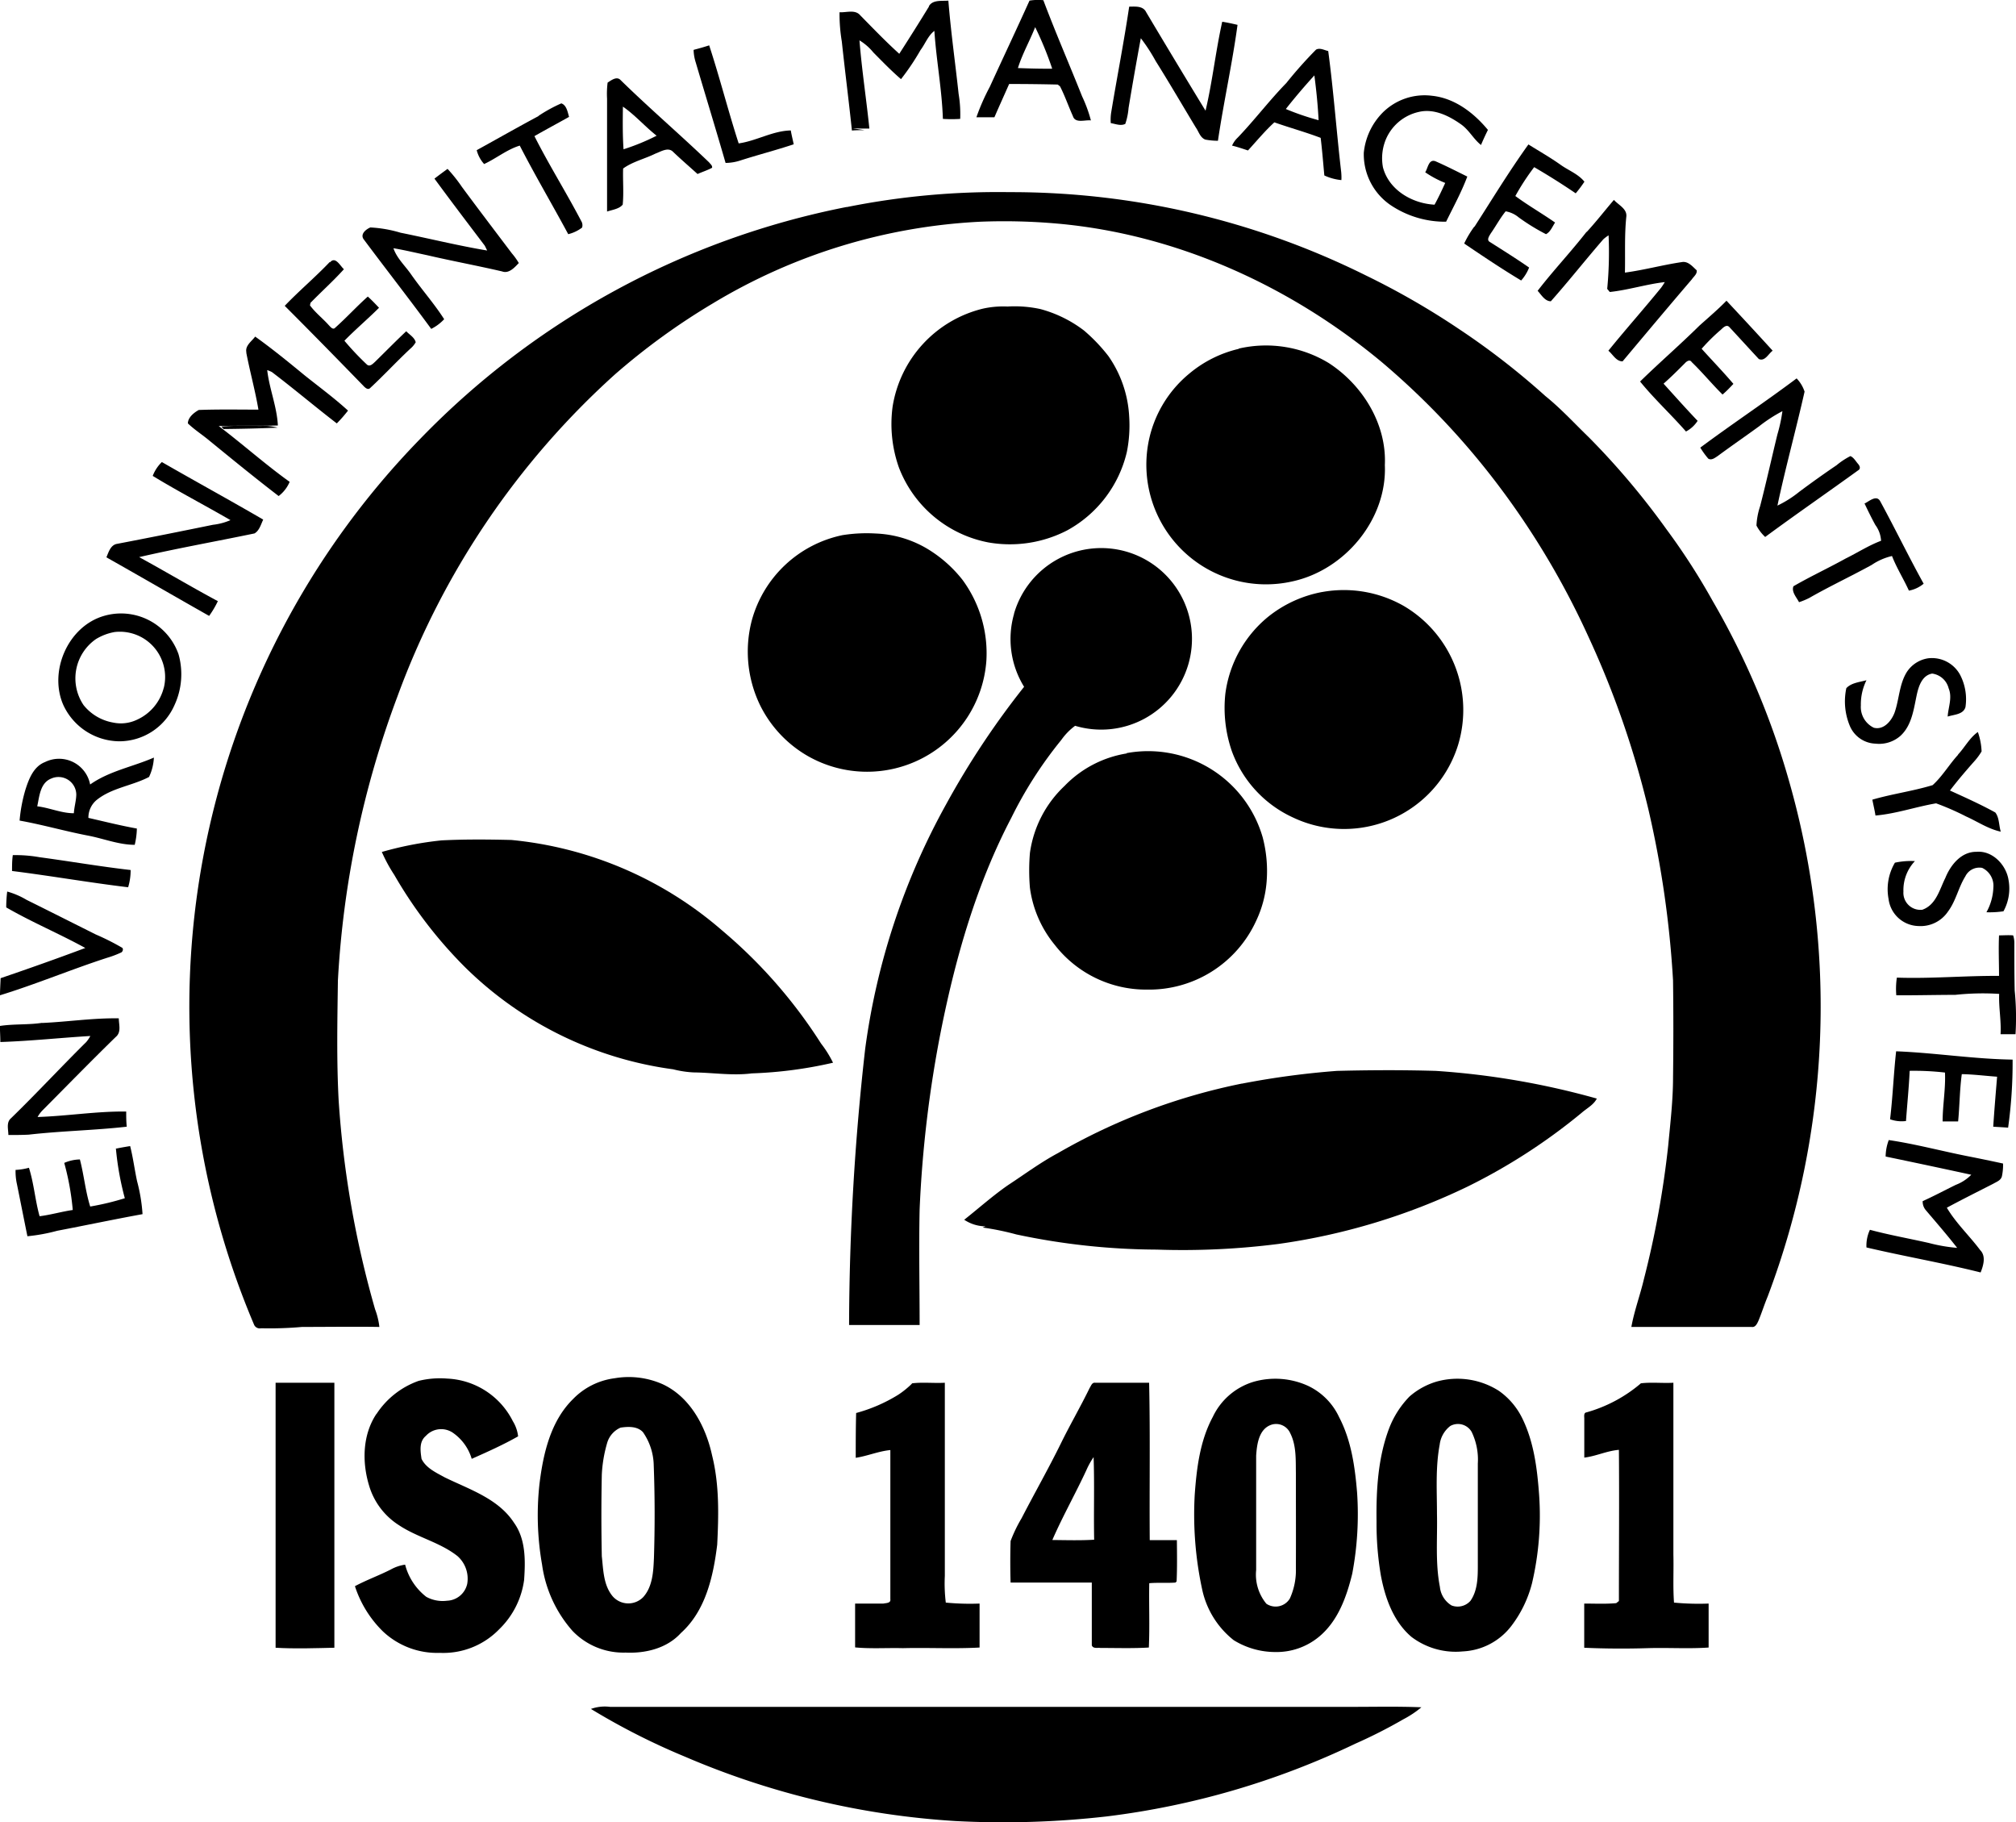
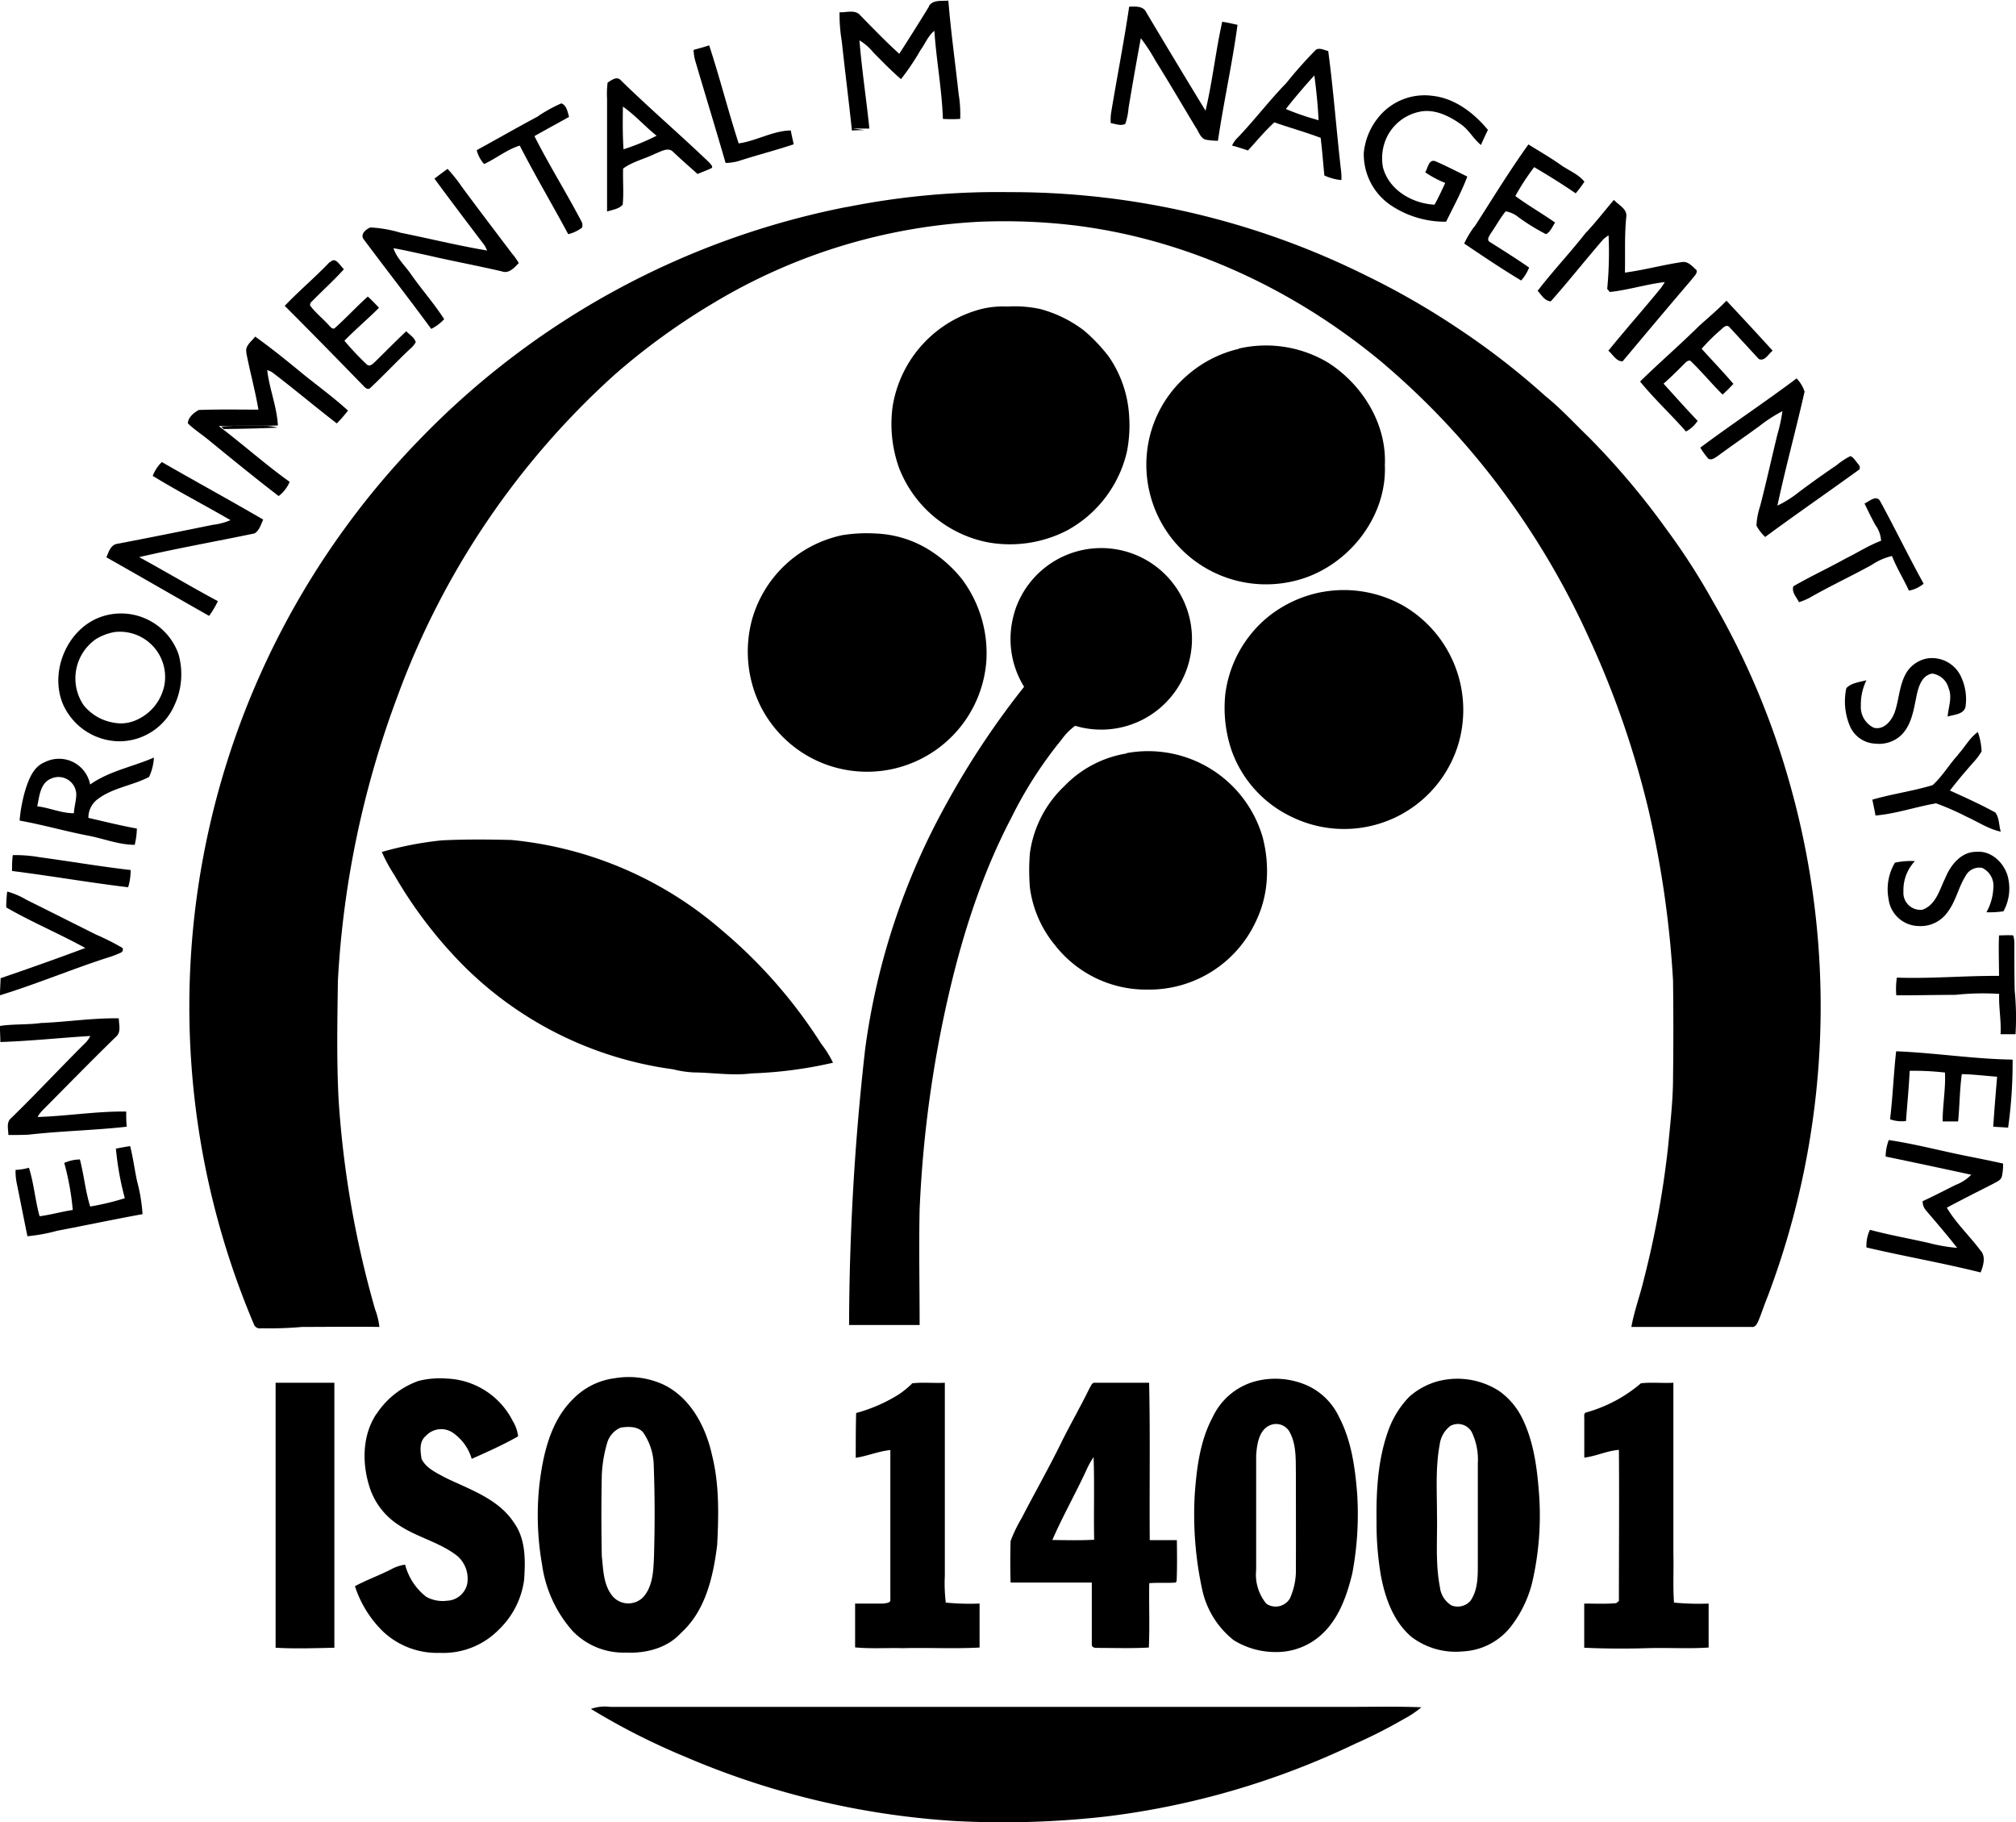
<svg xmlns="http://www.w3.org/2000/svg" id="Layer_1" data-name="Layer 1" viewBox="0 0 291.21 263.17">
  <path d="M196.56,158.74c.53-1,1.88-.76,2.83-.84.36,4.5,1,9,1.48,13.46a17.63,17.63,0,0,1,.23,3.62,18.93,18.93,0,0,1-2.5,0c-.14-4.25-.95-8.48-1.23-12.71-.92.7-1.31,1.85-2,2.77a35,35,0,0,1-2.82,4.2c-1.4-1.2-2.69-2.54-4-3.86a7.73,7.73,0,0,0-2-1.74c.34,4.29,1,8.52,1.43,12.74-.81,0-1.6,0-2.41-.05.56.11,1.12.19,1.71.28-.62,0-1.23,0-1.82.05-.45-4.28-1-8.56-1.46-12.85a24.12,24.12,0,0,1-.33-4.23c1,.06,2.26-.44,3,.45,1.85,1.88,3.67,3.78,5.63,5.55,1.46-2.27,2.91-4.57,4.31-6.86Z" transform="translate(-62.4 -157.81)" />
  <path d="M225.51,158.77c.87,0,2-.15,2.46.81q4.25,7.14,8.57,14.22c1-4.23,1.46-8.6,2.41-12.85.72.11,1.48.28,2.21.45-.76,5.6-2,11.14-2.83,16.74a9.94,9.94,0,0,1-1.82-.17c-.75-.28-.95-1.15-1.37-1.74-1.93-3.19-3.81-6.43-5.8-9.6a25.58,25.58,0,0,0-2.15-3.3q-.93,5-1.77,10.08a9.5,9.5,0,0,1-.47,2.29c-.65.34-1.43,0-2.1-.11a6.63,6.63,0,0,1,.06-1.54c.84-5.09,1.84-10.16,2.6-15.28Z" transform="translate(-62.4 -157.81)" />
-   <path d="M218.71,171.73c-1.85-4.65-3.84-9.21-5.6-13.89a7.56,7.56,0,0,0-2,.06c-1.88,4.17-3.84,8.31-5.74,12.46a31.11,31.11,0,0,0-1.93,4.39c.86,0,1.73,0,2.6,0,.7-1.62,1.43-3.22,2.13-4.81q3.48,0,7,.08a2,2,0,0,1,.36.28c.7,1.37,1.21,2.86,1.85,4.28.34,1.09,1.74.51,2.6.62A20.11,20.11,0,0,0,218.71,171.73Zm-9.27-4.09c.61-2,1.71-3.92,2.49-5.91a49.28,49.28,0,0,1,2.46,6C212.74,167.75,211.09,167.7,209.44,167.64Z" transform="translate(-62.4 -157.81)" />
  <path d="M162.63,165c.73-.19,1.45-.39,2.21-.64,1.54,4.7,2.74,9.46,4.26,14.16,2.57-.36,4.92-1.82,7.53-1.87.11.67.28,1.31.42,2-2.61.87-5.24,1.54-7.84,2.38a7.09,7.09,0,0,1-2,.31c-1.4-4.85-2.89-9.69-4.31-14.51a6.53,6.53,0,0,1-.31-1.79Z" transform="translate(-62.4 -157.81)" />
  <path d="M256.14,182.7c-.68-5.82-1.1-11.7-1.88-17.52-.56-.12-1.2-.51-1.76-.2a61.26,61.26,0,0,0-4.29,4.82c-2.46,2.52-4.56,5.31-7,7.86a3.64,3.64,0,0,0-.84,1.18c.79.19,1.54.45,2.3.7,1.26-1.37,2.43-2.8,3.81-4.06,2.21.78,4.48,1.4,6.69,2.24.22,1.82.36,3.61.53,5.43a7.5,7.5,0,0,0,2.46.67C256.19,183.46,256.17,183.09,256.14,182.7Zm-8-9.15c1.32-1.68,2.69-3.28,4.12-4.85.28,2.13.5,4.29.61,6.47A37.18,37.18,0,0,1,248.13,173.55Z" transform="translate(-62.4 -157.81)" />
  <path d="M262.07,174.13a8.56,8.56,0,0,1,7.17-2.49c3.3.34,6.05,2.47,8.09,4.93-.36.73-.7,1.46-1,2.18-1.09-.86-1.73-2.18-2.91-3-1.76-1.24-3.92-2.3-6.1-1.77a6.76,6.76,0,0,0-4.73,3.95,7.12,7.12,0,0,0-.42,4.06c.87,3.28,4.23,5.21,7.45,5.38.55-1,1.06-2.08,1.54-3.14a14.58,14.58,0,0,1-2.89-1.54c.39-.56.48-1.93,1.46-1.6,1.56.68,3.08,1.46,4.62,2.22-.84,2.24-2,4.36-3.06,6.52a14.06,14.06,0,0,1-8.11-2.46,8.89,8.89,0,0,1-3.78-7.51,9.59,9.59,0,0,1,2.71-5.77Z" transform="translate(-62.4 -157.81)" />
  <path d="M140.18,174.55a21.56,21.56,0,0,1,3.3-1.81c.76.25.92,1.26,1.12,1.95-1.65.93-3.33,1.82-5,2.78,2.12,4.2,4.64,8.2,6.83,12.4a1.13,1.13,0,0,1,.05.81,5.39,5.39,0,0,1-2,.95c-2.3-4.28-4.79-8.48-7-12.79-1.85.56-3.39,1.85-5.15,2.66a4.76,4.76,0,0,1-1.07-2c3-1.65,5.94-3.33,8.94-4.93Z" transform="translate(-62.4 -157.81)" />
  <path d="M164.84,181.27c-4.17-4-8.62-7.81-12.77-11.87-.56-.64-1.37,0-1.9.34a12.8,12.8,0,0,0-.08,2.32v16.3c.75-.25,1.76-.37,2.26-1,.17-1.74,0-3.47.06-5.21,1.37-1,3.14-1.4,4.65-2.15.78-.28,1.85-1,2.57-.26,1.15,1.1,2.35,2.13,3.53,3.2.7-.31,1.43-.54,2.1-.9C165.32,181.69,165,181.5,164.84,181.27Zm-12.37-1.9c-.14-2-.12-4.12-.09-6.16,1.77,1.23,3.19,2.88,4.87,4.2A31.57,31.57,0,0,1,152.47,179.37Z" transform="translate(-62.4 -157.81)" />
  <path d="M275.4,190.54c2.57-4,5-8,7.78-11.87,1.6,1,3.19,1.9,4.73,3,1.12.78,2.47,1.28,3.36,2.38a17.51,17.51,0,0,1-1.26,1.68q-2.94-2-6-3.78a34.32,34.32,0,0,0-2.72,4.17c1.85,1.37,3.87,2.52,5.74,3.83-.39.59-.67,1.35-1.31,1.68a29.46,29.46,0,0,1-3.95-2.43,4,4,0,0,0-1.88-.87c-.81,1-1.42,2.15-2.15,3.19-.2.34-.65.95-.14,1.23,1.9,1.21,3.83,2.41,5.68,3.7a6.24,6.24,0,0,1-1.15,1.87c-2.8-1.68-5.51-3.5-8.23-5.34a14.72,14.72,0,0,1,1.46-2.44Z" transform="translate(-62.4 -157.81)" />
  <path d="M125.17,183.6c.62-.48,1.26-.95,1.88-1.4a21.66,21.66,0,0,1,2.07,2.6c2.38,3.22,4.81,6.41,7.22,9.6a9.53,9.53,0,0,1,1,1.4c-.62.65-1.43,1.57-2.41,1.21-3.61-.84-7.25-1.51-10.86-2.35-1.62-.34-3.22-.73-4.84-1,.5,1.46,1.68,2.52,2.54,3.76,1.54,2.21,3.34,4.22,4.79,6.49a6.59,6.59,0,0,1-1.87,1.4c-3.22-4.39-6.58-8.68-9.8-13-.45-.75.42-1.4,1-1.65a18.29,18.29,0,0,1,4.37.76c4.17.84,8.32,1.87,12.51,2.57-.08-.16-.25-.53-.36-.72-2.44-3.22-4.87-6.41-7.25-9.66Z" transform="translate(-62.4 -157.81)" />
  <path d="M184.75,187.71a110.65,110.65,0,0,1,23.46-2.15,115.07,115.07,0,0,1,51.43,12,111.62,111.62,0,0,1,13.57,7.81A107.82,107.82,0,0,1,285.62,215c2.26,1.82,4.25,4,6.32,6a109.75,109.75,0,0,1,11.15,13.21,95.39,95.39,0,0,1,6.72,10.42,113,113,0,0,1,11,25.92,118.4,118.4,0,0,1-3.08,74.53c-.48,1.15-.84,2.32-1.32,3.47-.19.42-.45,1-1,.9-5.79,0-11.56,0-17.36,0,.42-2.33,1.26-4.57,1.8-6.86a136.41,136.41,0,0,0,3.52-19.32c.31-3.28.7-6.55.7-9.85.06-4.68.06-9.33,0-14a146.11,146.11,0,0,0-3.55-24.67,132.64,132.64,0,0,0-8.68-25,116.05,116.05,0,0,0-13.94-23.07A110.37,110.37,0,0,0,262,210.11c-13.22-11-29.59-18.45-46.78-20a87.33,87.33,0,0,0-11.2-.28,82.61,82.61,0,0,0-38.69,11.82,96.7,96.7,0,0,0-14.11,10.24,116.48,116.48,0,0,0-31.42,46.53,138,138,0,0,0-8.59,41c-.08,5.79-.2,11.59.11,17.35a143,143,0,0,0,5.26,30.13,10.44,10.44,0,0,1,.62,2.55c-3.72-.06-7.45,0-11.17,0a53,53,0,0,1-5.91.19.9.9,0,0,1-1-.47,117.49,117.49,0,0,1,24-128,117.09,117.09,0,0,1,61.54-33.46Z" transform="translate(-62.4 -157.81)" />
  <path d="M291.61,191.3c1.37-1.49,2.6-3.08,3.92-4.62.67.75,1.93,1.29,1.79,2.43-.28,2.69-.14,5.38-.2,8.07,2.78-.37,5.49-1.12,8.23-1.52.9-.16,1.54.65,2.13,1.18.11.53-.42.9-.7,1.32-3.36,3.92-6.66,7.86-10,11.84-.93,0-1.4-1-2.05-1.54,2.49-3.08,5.1-6,7.62-9.1a9.42,9.42,0,0,0,.53-.81c-2.69.31-5.29,1.15-7.95,1.43-.09-.12-.28-.34-.37-.45a55.45,55.45,0,0,0,.2-7.73,4.85,4.85,0,0,0-.78.59c-2.55,2.94-5,6.05-7.56,8.93-.87,0-1.38-.95-1.91-1.51,2.24-2.91,4.79-5.6,7.06-8.51Z" transform="translate(-62.4 -157.81)" />
  <path d="M110.08,195.69c.78-.92,1.48.56,2,1-1.54,1.71-3.24,3.22-4.84,4.87,0,.11-.06.28-.06.36.79,1.07,1.85,1.88,2.72,2.86.22.22.59.73.92.36,1.63-1.45,3.08-3.05,4.71-4.5.56.5,1.09,1.06,1.62,1.62-1.62,1.62-3.39,3.11-5,4.76a40.48,40.48,0,0,0,3.25,3.44c.42.37.86-.11,1.17-.39,1.51-1.48,3-3,4.51-4.42.47.5,1.2.89,1.37,1.59a3.48,3.48,0,0,1-.78.93c-2,1.87-3.81,3.83-5.8,5.68-.34.34-.76-.08-1-.34-3.75-3.86-7.53-7.72-11.34-11.53,2.08-2.18,4.4-4.12,6.5-6.33Z" transform="translate(-62.4 -157.81)" />
  <path d="M307.9,204.82c1.32-1.18,2.66-2.32,3.89-3.58,2.24,2.4,4.46,4.78,6.67,7.22-.62.45-1.12,1.59-2,1.2-1.43-1.54-2.86-3.11-4.28-4.64-.42-.4-.9.14-1.21.42a27.53,27.53,0,0,0-2.77,2.74c1.51,1.68,3.11,3.33,4.59,5.07-.5.53-1,1.06-1.57,1.54-1.54-1.52-2.91-3.2-4.45-4.68-.28-.45-.75-.11-1,.17-1,1-2,2-3.07,2.94,1.62,1.79,3.24,3.61,4.92,5.37a4.52,4.52,0,0,1-1.68,1.54c-2.15-2.46-4.56-4.67-6.63-7.22,2.8-2.74,5.79-5.32,8.59-8.09Z" transform="translate(-62.4 -157.81)" />
  <path d="M204.4,202.38a13.49,13.49,0,0,1,3.53-.3,17.51,17.51,0,0,1,4.73.36,18.08,18.08,0,0,1,6.33,3.11,24.59,24.59,0,0,1,3.52,3.69,16.75,16.75,0,0,1,3,8.74,19.46,19.46,0,0,1-.34,5.12,17.44,17.44,0,0,1-8.62,11.31,18,18,0,0,1-11.37,1.74,17.32,17.32,0,0,1-12.93-10.81,18.86,18.86,0,0,1-.92-8.76,17.37,17.37,0,0,1,13.07-14.2Z" transform="translate(-62.4 -157.81)" />
  <path d="M98,208.74c-.25-1,.76-1.63,1.26-2.32,2.46,1.76,4.79,3.66,7.11,5.57,2.1,1.68,4.31,3.3,6.3,5.12a20,20,0,0,1-1.62,1.85c-3.17-2.44-6.19-5-9.38-7.42a5.32,5.32,0,0,0-.67-.28c.3,2.69,1.4,5.26,1.54,8-2.83.08-5.69,0-8.54.08,3.47,2.63,6.72,5.54,10.24,8.06a5,5,0,0,1-1.59,2.05c-3.36-2.58-6.66-5.27-10-8-1-.84-2.15-1.57-3.11-2.49,0-.87.9-1.57,1.57-1.94,2.89-.11,5.74-.05,8.62-.05-.47-2.77-1.23-5.49-1.76-8.26Z" transform="translate(-62.4 -157.81)" />
  <path d="M241.35,208.15a17.47,17.47,0,0,1,13,2.1c4.87,3.16,8.37,8.79,8.09,14.73.33,7.84-5.77,15.14-13.33,16.79a17.28,17.28,0,0,1-20.83-20,17,17,0,0,1,5.91-10,17.23,17.23,0,0,1,7.16-3.58Z" transform="translate(-62.4 -157.81)" />
  <path d="M308,222.46c4.6-3.42,9.36-6.58,13.92-10a5,5,0,0,1,1.15,1.91c-1.24,5.51-2.75,10.94-3.92,16.46a15.85,15.85,0,0,0,3.16-2c1.76-1.31,3.56-2.6,5.38-3.83a10.67,10.67,0,0,1,2-1.32c.48.2.76.73,1.1,1.12s.36.76,0,.95c-4.45,3.22-9,6.36-13.41,9.61a6.08,6.08,0,0,1-1.26-1.65,10.35,10.35,0,0,1,.53-2.8c.89-3.45,1.65-6.89,2.49-10.34a22.86,22.86,0,0,0,.73-3.38,21.92,21.92,0,0,0-3.36,2.18c-2,1.46-4,2.83-6,4.31-.39.25-.87.65-1.35.37a11.68,11.68,0,0,1-1.12-1.54Z" transform="translate(-62.4 -157.81)" />
  <path d="M94.37,219.41c1.94-.17,3.87-.09,5.77-.09a7.44,7.44,0,0,1,2.35.25c-2.6.12-5.2.17-7.81.2a2.48,2.48,0,0,0-.31-.36Z" transform="translate(-62.4 -157.81)" />
  <path d="M84.46,226.54a5.51,5.51,0,0,1,1.32-2c4.87,2.8,9.77,5.48,14.64,8.31-.33.7-.56,1.6-1.26,2C93.62,236,88,237,82.5,238.27c3.81,2.08,7.56,4.32,11.37,6.36a13.72,13.72,0,0,1-1.26,2.13c-5-2.83-9.88-5.66-14.84-8.46.31-.73.59-1.73,1.46-1.93,4.67-.89,9.29-1.82,13.94-2.77a8.87,8.87,0,0,0,2.52-.67c-3.72-2.16-7.56-4.15-11.23-6.39Z" transform="translate(-62.4 -157.81)" />
  <path d="M331.7,230.55c.67-.31,1.76-1.35,2.3-.34,2.15,3.95,4.11,8,6.27,11.9a4.61,4.61,0,0,1-2.13,1c-.76-1.68-1.76-3.25-2.44-5a8.77,8.77,0,0,0-2.94,1.29c-3,1.65-6.07,3.08-9,4.76a10.18,10.18,0,0,1-1.49.62c-.36-.7-1.12-1.49-.81-2.3,2.47-1.43,5-2.6,7.53-4,1.71-.84,3.34-1.9,5.13-2.57a4.21,4.21,0,0,0-.82-2.27c-.55-1-1.09-2.1-1.59-3.16Z" transform="translate(-62.4 -157.81)" />
  <path d="M184.21,235.08a22.16,22.16,0,0,1,4.68-.22,15.76,15.76,0,0,1,7.33,2.13,18.75,18.75,0,0,1,5.21,4.56,17.89,17.89,0,0,1,3.45,11.7A17.28,17.28,0,0,1,179.09,267a17.28,17.28,0,0,1-6.89-7.33A17.76,17.76,0,0,1,171,247.4a17.2,17.2,0,0,1,13.18-12.32Z" transform="translate(-62.4 -157.81)" />
  <path d="M208.88,246.42a13.11,13.11,0,1,1,8.82,16.21,8.94,8.94,0,0,0-2,2.05,59.2,59.2,0,0,0-7.22,11.25c-5,9.55-8,20-10.11,30.49a170.72,170.72,0,0,0-3.13,26.06c-.12,5.57,0,11.12,0,16.69-3.41,0-6.8,0-10.19,0a360.18,360.18,0,0,1,2.33-39.92,100.19,100.19,0,0,1,11.73-35.36A119.77,119.77,0,0,1,210.33,257a13.13,13.13,0,0,1-1.45-10.53Z" transform="translate(-62.4 -157.81)" />
  <path d="M253.39,243.31a17.48,17.48,0,0,1,11.76,2A17.42,17.42,0,0,1,273,265.46a17.24,17.24,0,0,1-23.88,10.39,16.89,16.89,0,0,1-8.79-9.58,19.14,19.14,0,0,1-.93-8.26,17.22,17.22,0,0,1,6.13-11.08,17.62,17.62,0,0,1,7.84-3.62Z" transform="translate(-62.4 -157.81)" />
  <path d="M88.19,252.3a8.8,8.8,0,0,0-10.87-5.51c-5.09,1.54-7.86,7.89-5.82,12.73a9,9,0,0,0,8.2,5.35,8.72,8.72,0,0,0,7.87-5.15A10.62,10.62,0,0,0,88.19,252.3Zm-2.13,4.82a6.94,6.94,0,0,1-3.84,4.62,5.42,5.42,0,0,1-3.5.42,7,7,0,0,1-4.25-2.52,6.9,6.9,0,0,1,1.82-9.55,7.81,7.81,0,0,1,2.66-1,6.54,6.54,0,0,1,7.11,8.07Z" transform="translate(-62.4 -157.81)" />
  <path d="M337.83,254.88a4.48,4.48,0,0,1,3.11-2,4.63,4.63,0,0,1,4.59,2.38,7.63,7.63,0,0,1,.78,4.67c-.31,1.09-1.68,1.07-2.57,1.37.08-1.34.7-2.74.14-4.08a2.84,2.84,0,0,0-2.38-2.13c-1.43.25-1.93,1.76-2.21,3-.45,2.08-.7,4.46-2.38,6a4.66,4.66,0,0,1-3.59,1.12,4.18,4.18,0,0,1-3.72-2.58,9.17,9.17,0,0,1-.5-5.43c.72-.78,1.9-.87,2.91-1.15a7.84,7.84,0,0,0-.81,3.64,3.32,3.32,0,0,0,1.87,3.22c1.46.37,2.55-1,3-2.18.67-1.91.67-4.09,1.76-5.85Z" transform="translate(-62.4 -157.81)" />
  <path d="M345.22,266.8c1-1.06,1.68-2.43,2.88-3.27a9.52,9.52,0,0,1,.54,2.8,9,9,0,0,1-.93,1.29c-1.26,1.42-2.49,2.85-3.64,4.36,2.19,1,4.43,2,6.55,3.17.59.75.51,1.87.79,2.77-1.82-.39-3.36-1.46-5-2.19a38.58,38.58,0,0,0-4.34-1.9c-2.94.5-5.8,1.51-8.76,1.76-.11-.75-.31-1.54-.45-2.29,2.88-.84,5.85-1.23,8.71-2.1,1.42-1.29,2.4-3,3.69-4.4Z" transform="translate(-62.4 -157.81)" />
  <path d="M225.12,266.58a17.22,17.22,0,0,1,19.68,12.18,19.17,19.17,0,0,1,.56,6.41,16.13,16.13,0,0,1-1.51,5.63,17,17,0,0,1-15.77,9.93,16.69,16.69,0,0,1-13.32-6.46,16.34,16.34,0,0,1-3.59-8.26,30.29,30.29,0,0,1,0-5,16.36,16.36,0,0,1,5-9.69,16,16,0,0,1,9-4.7Z" transform="translate(-62.4 -157.81)" />
  <path d="M76.32,273.38c2.18-1.79,5.15-2.07,7.61-3.36a7.41,7.41,0,0,0,.7-2.8c-3,1.32-6.44,1.93-9.21,3.89a4.57,4.57,0,0,0-6.52-3.24c-1.65.64-2.33,2.43-2.83,4a22.23,22.23,0,0,0-.84,4.45c3.3.59,6.52,1.52,9.83,2.16,2.26.42,4.48,1.34,6.8,1.34a10.81,10.81,0,0,0,.31-2.35c-2.33-.42-4.65-1-7-1.54A3.3,3.3,0,0,1,76.32,273.38Zm-3.25,1.88c-1.82,0-3.5-.79-5.29-1,.31-1.43.42-3.36,2-4a2.57,2.57,0,0,1,3.64,2.32C73.4,273.47,73.12,274.36,73.07,275.26Z" transform="translate(-62.4 -157.81)" />
  <path d="M117.53,280.86a49.54,49.54,0,0,1,8.65-1.68c3.36-.17,6.72-.14,10.08-.06a54.31,54.31,0,0,1,30.46,13.08A71.43,71.43,0,0,1,181,308.52a15.86,15.86,0,0,1,1.73,2.77A61.11,61.11,0,0,1,171,312.83c-2.8.36-5.6-.11-8.43-.14a14.84,14.84,0,0,1-2.94-.45,52.79,52.79,0,0,1-30.06-14.75,63.91,63.91,0,0,1-10.22-13.33,22,22,0,0,1-1.79-3.3Z" transform="translate(-62.4 -157.81)" />
  <path d="M343.4,284.61c.76-1.88,2.3-3.81,4.51-3.78,2.3-.2,4.28,1.88,4.62,4.06a6.83,6.83,0,0,1-.73,4.53,13.54,13.54,0,0,1-2.46.14,7.91,7.91,0,0,0,1-3.55,2.86,2.86,0,0,0-1.62-2.86,2.25,2.25,0,0,0-2.43,1.23c-1,1.6-1.35,3.53-2.5,5.07a4.77,4.77,0,0,1-4.28,2.1,4.46,4.46,0,0,1-4.31-3.92,7.53,7.53,0,0,1,.92-5.23,11.18,11.18,0,0,1,2.89-.23,6.08,6.08,0,0,0-1.66,4.4,2.46,2.46,0,0,0,2.72,2.63c2-.7,2.49-2.91,3.33-4.59Z" transform="translate(-62.4 -157.81)" />
  <path d="M64.25,281.31a19.91,19.91,0,0,1,3.86.3c4.4.59,8.77,1.35,13.16,1.85a8.43,8.43,0,0,1-.36,2.49c-5.6-.67-11.17-1.65-16.77-2.35,0-.75,0-1.54.11-2.29Z" transform="translate(-62.4 -157.81)" />
  <path d="M63.44,286.57a11.38,11.38,0,0,1,2.8,1.2c3.33,1.65,6.66,3.33,10,5A35,35,0,0,1,80,294.66c.28.14.14.64-.14.73a14.43,14.43,0,0,1-2,.75c-5.18,1.68-10.25,3.81-15.46,5.41,0-.82.06-1.66.09-2.47,4.11-1.4,8.2-2.85,12.23-4.36C71,292.67,67,291,63.3,288.86c0-.78.05-1.54.14-2.29Z" transform="translate(-62.4 -157.81)" />
  <path d="M351.13,292.9c.67,0,1.37-.06,2.07,0a3.52,3.52,0,0,1,.17,1.23c0,2.24,0,4.48.05,6.72a39.24,39.24,0,0,1,.12,6.32h-2.16c.11-2-.28-3.86-.2-5.82a37.43,37.43,0,0,0-6.35.14c-2.83,0-5.68.08-8.51.06a10.89,10.89,0,0,1,.08-2.55c4.9.17,9.83-.28,14.76-.25,0-1.93-.09-3.89,0-5.85Z" transform="translate(-62.4 -157.81)" />
  <path d="M68.5,305.55c3.7-.17,7.37-.73,11.06-.67,0,.89.4,2-.44,2.69-3.53,3.44-7,7-10.47,10.49a4.48,4.48,0,0,0-.82,1.07c4.29-.14,8.54-.84,12.8-.79,0,.73,0,1.46.08,2.19-4.7.53-9.43.61-14.17,1.15-1,.05-2,.05-2.93.05,0-.81-.34-1.82.39-2.43,3.69-3.59,7.19-7.37,10.86-11a4.92,4.92,0,0,0,.59-.87c-4.34.26-8.65.73-13,.87,0-.75-.06-1.54-.06-2.32,2-.31,4.09-.14,6.1-.45Z" transform="translate(-62.4 -157.81)" />
  <path d="M336.29,309.64c5.63.22,11.2,1.12,16.83,1.2a67.63,67.63,0,0,1-.65,9.83c-.73-.06-1.43-.09-2.15-.14.16-2.41.36-4.82.56-7.22-1.71-.12-3.39-.34-5.1-.37-.31,2.27-.31,4.56-.53,6.83-.76,0-1.51,0-2.24,0,0-2.36.45-4.71.34-7.06a39.33,39.33,0,0,0-5.1-.25c-.11,2.43-.36,4.84-.53,7.25a5,5,0,0,1-2.3-.25c.39-3.25.51-6.52.87-9.77Z" transform="translate(-62.4 -157.81)" />
-   <path d="M241.8,314.31a120.18,120.18,0,0,1,13.72-1.84c4.76-.12,9.52-.14,14.28,0a113.5,113.5,0,0,1,23.26,4c-.47.92-1.45,1.4-2.21,2.07a84.52,84.52,0,0,1-16.46,10.64,92.18,92.18,0,0,1-27.3,8.28,109,109,0,0,1-17.61.82,99,99,0,0,1-20.27-2.19,39.73,39.73,0,0,0-4.87-1,3.86,3.86,0,0,1,.45-.17,5.64,5.64,0,0,1-3.11-.95c2.1-1.66,4.12-3.47,6.33-5,2.38-1.56,4.68-3.27,7.2-4.62a88,88,0,0,1,26.59-10.05Z" transform="translate(-62.4 -157.81)" />
  <path d="M334.78,324.84a6.93,6.93,0,0,1,.45-2.38c3.8.56,7.56,1.57,11.34,2.32,1.73.34,3.47.7,5.17,1.07a7.91,7.91,0,0,1-.16,1.82c-.14.61-.76.81-1.24,1.09-2.24,1.15-4.5,2.27-6.72,3.47,1.32,2.24,3.28,4.06,4.82,6.13.87.87.45,2.24.06,3.22-5.46-1.37-11-2.32-16.49-3.61a5.34,5.34,0,0,1,.5-2.55c2.83.76,5.68,1.26,8.54,1.91a23.46,23.46,0,0,0,4.06.7c-1.46-1.88-3-3.64-4.54-5.46a1.89,1.89,0,0,1-.44-1.29c1.62-.73,3.19-1.57,4.78-2.35a6.26,6.26,0,0,0,2.24-1.46q-6.16-1.34-12.37-2.63Z" transform="translate(-62.4 -157.81)" />
  <path d="M79.2,323.69c.67-.14,1.32-.25,2-.36.42,1.65.64,3.39,1,5.07a24.52,24.52,0,0,1,.79,4.76c-4.12.75-8.23,1.62-12.32,2.4a25.7,25.7,0,0,1-4.31.79c-.51-2.5-1-5-1.51-7.51a8.41,8.41,0,0,1-.2-2.07,8.65,8.65,0,0,0,1.93-.31c.73,2.3.9,4.74,1.54,7,1.62-.2,3.19-.67,4.79-.9a38.19,38.19,0,0,0-1.23-6.8,5.9,5.9,0,0,1,2.26-.5c.59,2.24.79,4.56,1.49,6.8a38.52,38.52,0,0,0,5-1.2,42.14,42.14,0,0,1-1.29-7.2Z" transform="translate(-62.4 -157.81)" />
  <path d="M116.8,362a12.08,12.08,0,0,1,6.07-4.76,12.92,12.92,0,0,1,4.15-.33,11.16,11.16,0,0,1,9.46,6.15,5.31,5.31,0,0,1,.76,2.19c-2.16,1.23-4.43,2.24-6.7,3.25a7,7,0,0,0-2.74-3.78,3,3,0,0,0-3.89.47c-1,.84-.78,2.19-.62,3.31.65,1.34,2.13,2,3.36,2.68,3.56,1.74,7.73,3.06,10,6.55,1.71,2.38,1.65,5.46,1.46,8.24a12.19,12.19,0,0,1-3.62,7.16,11.24,11.24,0,0,1-8.56,3.39,11.4,11.4,0,0,1-8.26-3.14,16.11,16.11,0,0,1-4-6.49c1.68-.9,3.47-1.54,5.18-2.41a6,6,0,0,1,2.07-.7,8.6,8.6,0,0,0,3.06,4.65,4.93,4.93,0,0,0,3,.56,3.1,3.1,0,0,0,2.91-2.44,4.36,4.36,0,0,0-1.4-4c-2.52-2-5.8-2.69-8.48-4.48a10.2,10.2,0,0,1-4.32-5.79c-1-3.36-.92-7.25,1.07-10.25Z" transform="translate(-62.4 -157.81)" />
  <path d="M102.21,357.51c2.83,0,5.66,0,8.49,0,0,12.77,0,25.53,0,38.27-2.83.06-5.66.17-8.49,0,0-12.73,0-25.5,0-38.24Z" transform="translate(-62.4 -157.81)" />
  <path d="M194.1,357.6c1.56-.2,3.19,0,4.78-.09V385.4a22.7,22.7,0,0,0,.14,3.86,36,36,0,0,0,4.88.14c0,2.13,0,4.26,0,6.35-3.7.2-7.4,0-11.09.09-2.3-.06-4.59.11-6.89-.11,0-2.1,0-4.2,0-6.33,1.37,0,2.72,0,4.09,0,.36-.08,1.09-.05,1-.61,0-7.17,0-14.37,0-21.56-1.73.17-3.33.87-5,1.12,0-2.16,0-4.31.06-6.47a22.89,22.89,0,0,0,6.07-2.63,12.81,12.81,0,0,0,2-1.62Z" transform="translate(-62.4 -157.81)" />
  <path d="M299.36,357.6c1.57-.2,3.17,0,4.76-.09v24.81c.06,2.32-.08,4.62.09,6.94a37.21,37.21,0,0,0,5,.14v6.35c-2.94.2-5.91,0-8.84.09s-6.11.08-9.13-.06V389.4c1.54,0,3.08.08,4.62-.06.11-.08.31-.25.39-.3,0-7.28.06-14.56,0-21.84-1.74.14-3.3.92-5,1.12,0-1.88,0-3.75,0-5.63,0-.31-.11-.84.31-.9a20.75,20.75,0,0,0,7.86-4.19Z" transform="translate(-62.4 -157.81)" />
  <path d="M258.43,373.36c-.31-3.73-.84-7.53-2.6-10.89a9.35,9.35,0,0,0-4.48-4.51,11.39,11.39,0,0,0-7.76-.62,9.54,9.54,0,0,0-6,5.1c-1.85,3.44-2.33,7.36-2.61,11.2a51.14,51.14,0,0,0,1.09,13.8,12.71,12.71,0,0,0,4.54,7.25,11.44,11.44,0,0,0,6,1.71,9.62,9.62,0,0,0,6.3-2.19c2.75-2.26,4-5.76,4.82-9.12A46.1,46.1,0,0,0,258.43,373.36Zm-8.84,10.92a9.88,9.88,0,0,1-.87,4.39,2.4,2.4,0,0,1-3.39.76,6.59,6.59,0,0,1-1.48-4.87c0-5.52,0-11,0-16.52.11-1.65.39-3.89,2.24-4.48a2.23,2.23,0,0,1,2.68,1.23c.9,1.76.79,3.84.82,5.77C249.59,375.12,249.61,379.71,249.59,384.28Z" transform="translate(-62.4 -157.81)" />
  <path d="M284.72,373.64c-.28-3.78-.76-7.67-2.49-11.12a10.45,10.45,0,0,0-3.3-3.83,11.14,11.14,0,0,0-9-1.35A10.43,10.43,0,0,0,266,359.5a13.52,13.52,0,0,0-2.94,4.59c-1.62,4.28-1.88,8.93-1.82,13.47a44.76,44.76,0,0,0,.62,7.75c.61,3.28,1.82,6.69,4.42,8.9a10.57,10.57,0,0,0,7.42,2.1,9.37,9.37,0,0,0,7-3.66,17.14,17.14,0,0,0,3-6.19A42.85,42.85,0,0,0,284.72,373.64ZM275.87,384c0,1.7-.05,3.55-1.06,5a2.46,2.46,0,0,1-2.74.67,3.55,3.55,0,0,1-1.68-2.69c-.68-3.47-.34-7-.42-10.52,0-3.33-.23-6.69.39-10a4,4,0,0,1,1.54-2.71,2.28,2.28,0,0,1,3.08.86,9.2,9.2,0,0,1,.89,4.57Z" transform="translate(-62.4 -157.81)" />
  <path d="M165.26,368c-.9-4.15-3.16-8.46-7.19-10.3a12.07,12.07,0,0,0-6.89-.84,10.17,10.17,0,0,0-6,3c-3.25,3.19-4.31,7.87-4.85,12.24a41.13,41.13,0,0,0,.37,11.67,18.23,18.23,0,0,0,4.39,9.57,10.19,10.19,0,0,0,7.67,3.14c2.89.14,6-.62,8-2.83,3.58-3.22,4.68-8.2,5.24-12.76C166.21,376.63,166.32,372.24,165.26,368Zm-8.4,14.84c-.08,1.93-.19,4.11-1.54,5.62a3,3,0,0,1-4.42-.11c-1.35-1.62-1.35-3.83-1.57-5.79q-.12-5.88,0-11.76a19.58,19.58,0,0,1,.78-4.62,3.45,3.45,0,0,1,1.94-2.19c1.09-.16,2.4-.22,3.22.65a8.64,8.64,0,0,1,1.56,4.76C157,373.92,157,378.4,156.86,382.88Z" transform="translate(-62.4 -157.81)" />
  <path d="M232.4,380.24c-1.32,0-2.61,0-3.92,0-.06-7.58.08-15.17-.09-22.73-2.6,0-5.2,0-7.81,0-.45-.06-.59.48-.78.75-1.32,2.72-2.83,5.3-4.15,8-1.79,3.64-3.8,7.17-5.68,10.81a20.85,20.85,0,0,0-1.59,3.3c-.06,2-.06,4,0,6,3.91,0,7.81,0,11.73,0,0,3,0,6.05,0,9.07.2.51.82.31,1.24.37,2.32,0,4.67.08,7-.06.14-3.11,0-6.21.06-9.29,1.26-.11,2.52,0,3.78-.09l.17-.16C232.45,384.25,232.42,382.23,232.4,380.24Zm-18,0c1.49-3.42,3.33-6.67,4.9-10.05a11.73,11.73,0,0,1,1.07-1.94c.14,4,0,8,.08,11.93C218.45,380.3,216.44,380.24,214.42,380.22Z" transform="translate(-62.4 -157.81)" />
  <path d="M147.73,404.63a5.93,5.93,0,0,1,2.8-.31h107c3.39,0,6.78-.08,10.19.06a14.51,14.51,0,0,1-2.6,1.73,72,72,0,0,1-6.95,3.53,115.59,115.59,0,0,1-35.89,10.5,131.85,131.85,0,0,1-21.86.67,117.09,117.09,0,0,1-39.06-9.29,98.91,98.91,0,0,1-13.58-6.89Z" transform="translate(-62.4 -157.81)" />
</svg>